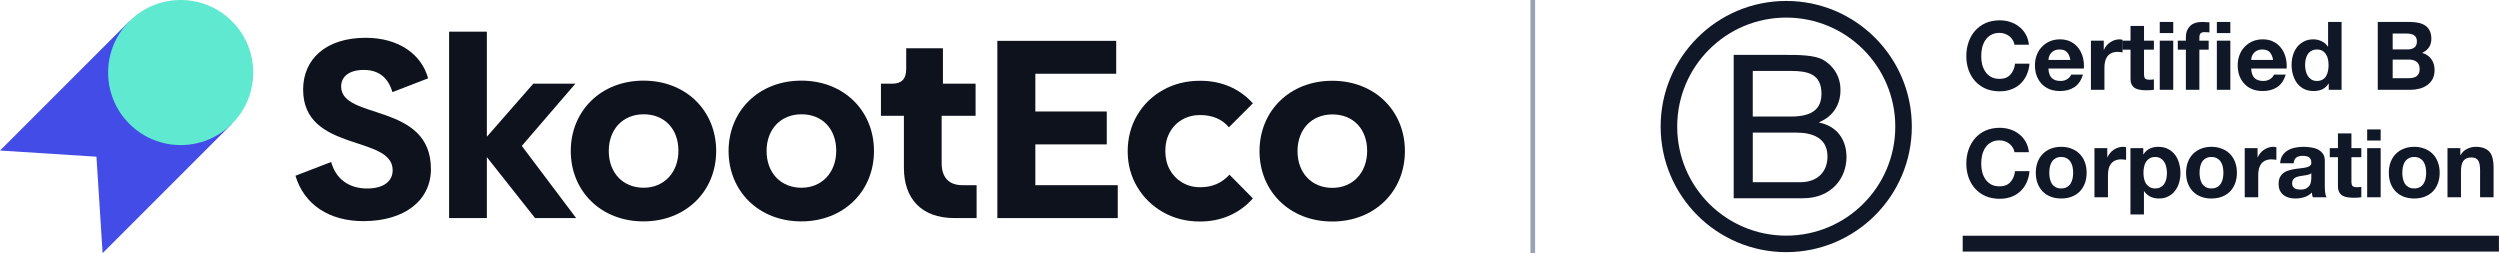
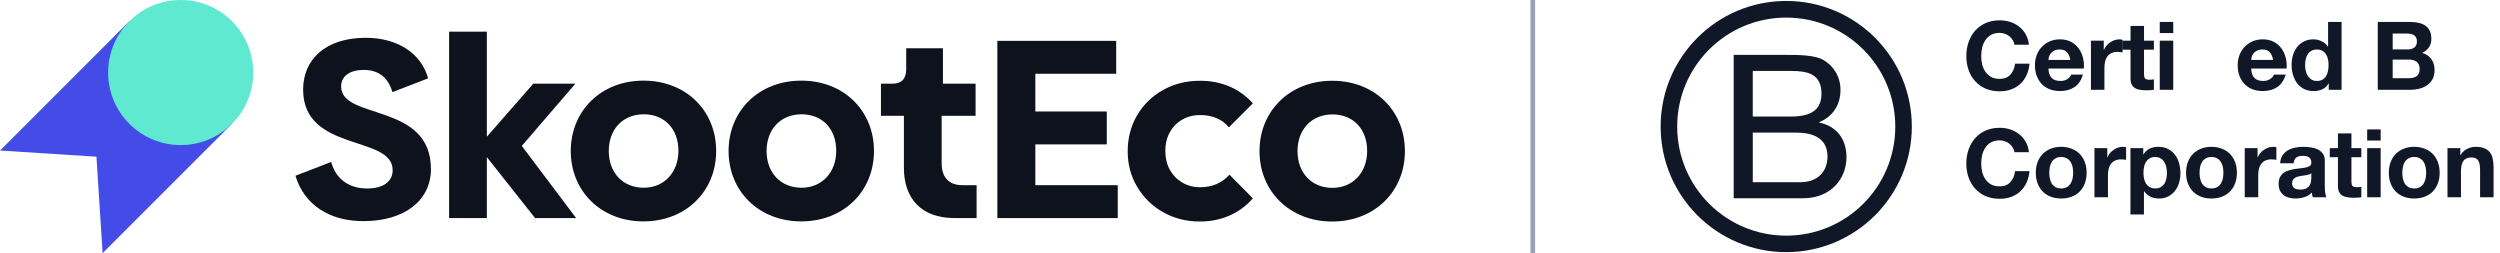
<svg xmlns="http://www.w3.org/2000/svg" width="2141" height="217" viewBox="0 0 2141 217" fill="none">
  <path d="M1140.91 189.71C1104.42 189.71 1078.64 163.722 1078.64 129.437C1078.64 95.152 1104.42 69.164 1140.91 69.164C1177.39 69.164 1203.17 94.936 1203.17 129.437C1203.17 163.939 1177.18 189.71 1140.91 189.71ZM1141.12 160.879C1158.6 160.879 1170.84 147.777 1170.84 129.213C1170.84 110.649 1159.04 97.987 1141.12 97.987C1123.21 97.987 1111.19 110.873 1111.19 129.437C1111.19 148.001 1123.21 160.887 1141.12 160.887V160.879Z" fill="#0D121C" />
  <path d="M886.668 158.589H957.234V186.764H854.117V34.984H955.92V63.158H886.668V95.481H947.836V123.656H886.668V158.597V158.589Z" fill="#0D121C" />
  <path d="M817.353 186.755C788.735 186.755 774.098 169.721 774.098 143.733V99.181H754.438V71.663H764.268C772.136 71.663 776.069 67.514 776.069 59.218V41.31H807.531V71.663H835.491V99.181H806.433V139.8C806.433 152.03 812.77 158.581 824.131 158.581H836.364V186.755H817.353Z" fill="#0D121C" />
  <path d="M686.212 189.599C649.728 189.599 623.954 163.611 623.954 129.326C623.954 95.041 649.736 69.053 686.212 69.053C722.689 69.053 748.478 94.825 748.478 129.326C748.478 163.827 722.481 189.599 686.212 189.599ZM686.437 160.768C703.918 160.768 716.151 147.665 716.151 129.101C716.151 110.537 704.35 97.876 686.437 97.876C668.523 97.876 656.505 110.762 656.505 129.326C656.505 147.89 668.523 160.776 686.437 160.776V160.768Z" fill="#0D121C" />
  <path d="M551.065 189.599C514.58 189.599 488.807 163.611 488.807 129.326C488.807 95.041 514.588 69.053 551.065 69.053C587.542 69.053 613.331 94.825 613.331 129.326C613.331 163.827 587.333 189.599 551.065 189.599ZM551.281 160.768C568.755 160.768 580.996 147.665 580.996 129.101C580.996 110.537 569.195 97.876 551.281 97.876C533.367 97.876 521.35 110.762 521.35 129.326C521.35 147.89 533.367 160.776 551.281 160.776V160.768Z" fill="#0D121C" />
  <path d="M493.406 186.755H458.235L416.944 134.563V186.755H384.609V27.119H416.944V117.096L456.705 71.671H492.749L446.875 124.953L493.406 186.755Z" fill="#0D121C" />
  <path d="M1027.59 189.71C1015.97 189.71 1005.46 187.044 996.075 181.718C986.677 176.392 979.275 169.144 973.867 159.998C968.451 150.852 965.751 140.706 965.751 129.566C965.751 118.426 968.459 107.806 973.867 98.652C979.275 89.506 986.677 82.299 996.075 77.045C1005.46 71.791 1016.05 69.164 1027.83 69.164C1036.9 69.164 1045.27 70.798 1052.9 74.058C1060.54 77.325 1067.23 82.138 1072.96 88.497L1052.43 109.023C1049.56 105.524 1046.02 102.897 1041.8 101.143C1037.58 99.397 1032.93 98.516 1027.83 98.516C1022.1 98.516 1016.97 99.829 1012.43 102.456C1007.89 105.083 1004.34 108.703 1001.8 113.316C999.255 117.937 997.982 123.263 997.982 129.309C997.982 135.356 999.255 140.69 1001.8 145.303C1004.35 149.923 1007.89 153.575 1012.43 156.282C1016.96 158.989 1022.1 160.343 1027.83 160.343C1033.09 160.343 1037.77 159.43 1041.92 157.596C1046.06 155.77 1049.72 153.103 1052.91 149.603L1072.97 169.889C1067.39 176.256 1060.75 181.149 1053.03 184.569C1045.31 187.989 1036.83 189.702 1027.6 189.702L1027.59 189.71Z" fill="#0D121C" />
  <path d="M311.143 189.374C282.085 189.374 260.462 175.399 253.035 150.5L283.623 138.711C287.557 153.343 298.917 161.424 314.428 161.424C328.192 161.424 336.275 155.53 336.275 145.703C336.275 115.35 259.597 130.631 259.597 76.693C259.597 50.705 279.041 32.365 313.122 32.365C341.306 32.365 360.967 46.34 366.647 67.09L336.059 78.879C332.341 65.993 323.825 59.883 311.592 59.883C298.701 59.883 292.148 65.777 292.148 74.074C292.148 103.121 369.05 87.392 369.05 144.83C369.05 171.251 346.987 189.382 311.159 189.382L311.143 189.374Z" fill="#0D121C" />
  <path d="M198.643 106.023L110.77 18.163L0 128.917L82.593 134.204L87.881 216.785L198.651 106.031L198.643 106.023Z" fill="#444CE7" />
  <path d="M198.668 18.195C222.936 42.459 222.936 81.791 198.668 106.055C174.401 130.319 135.063 130.319 110.795 106.055C86.528 81.791 86.528 42.459 110.795 18.195C135.063 -6.069 174.401 -6.069 198.668 18.195Z" fill="#5FE9D0" />
  <rect x="1310.67" y="-0.003" width="4" height="216.788" fill="#9AA3B2" />
  <path d="M1725.21 38.327H1737.58C1737.2 34.963 1736.27 31.979 1734.81 29.375C1733.34 26.77 1731.47 24.6 1729.19 22.864C1726.97 21.073 1724.42 19.717 1721.54 18.795C1718.72 17.872 1715.71 17.411 1712.51 17.411C1708.06 17.411 1704.05 18.198 1700.47 19.771C1696.94 21.345 1693.96 23.515 1691.51 26.282C1689.07 29.049 1687.2 32.304 1685.9 36.048C1684.6 39.737 1683.95 43.752 1683.95 48.093C1683.95 52.325 1684.6 56.285 1685.9 59.975C1687.2 63.61 1689.07 66.784 1691.51 69.496C1693.96 72.209 1696.94 74.352 1700.47 75.926C1704.05 77.445 1708.06 78.204 1712.51 78.204C1716.09 78.204 1719.37 77.662 1722.36 76.577C1725.34 75.492 1727.95 73.918 1730.17 71.856C1732.4 69.795 1734.19 67.299 1735.54 64.369C1736.9 61.44 1737.74 58.157 1738.07 54.522H1725.69C1725.21 58.428 1723.85 61.575 1721.63 63.962C1719.46 66.35 1716.42 67.543 1712.51 67.543C1709.64 67.543 1707.19 67.001 1705.19 65.915C1703.18 64.776 1701.55 63.284 1700.3 61.44C1699.06 59.595 1698.13 57.533 1697.54 55.254C1696.99 52.921 1696.72 50.534 1696.72 48.093C1696.72 45.543 1696.99 43.074 1697.54 40.687C1698.13 38.3 1699.06 36.184 1700.3 34.339C1701.55 32.44 1703.18 30.948 1705.19 29.863C1707.19 28.723 1709.64 28.154 1712.51 28.154C1714.08 28.154 1715.58 28.425 1716.99 28.968C1718.45 29.456 1719.75 30.161 1720.89 31.084C1722.03 32.006 1722.98 33.091 1723.74 34.339C1724.5 35.532 1724.99 36.862 1725.21 38.327Z" fill="#101828" />
  <path d="M1773.08 51.348H1754.28C1754.33 50.534 1754.49 49.612 1754.77 48.581C1755.09 47.55 1755.61 46.574 1756.31 45.651C1757.07 44.729 1758.05 43.969 1759.24 43.372C1760.49 42.721 1762.04 42.396 1763.88 42.396C1766.7 42.396 1768.79 43.155 1770.15 44.675C1771.56 46.194 1772.53 48.418 1773.08 51.348ZM1754.28 58.672H1784.63C1784.85 55.417 1784.58 52.297 1783.82 49.313C1783.06 46.329 1781.81 43.671 1780.08 41.338C1778.39 39.005 1776.22 37.16 1773.57 35.804C1770.91 34.393 1767.79 33.688 1764.21 33.688C1761.01 33.688 1758.08 34.258 1755.42 35.397C1752.81 36.536 1750.56 38.11 1748.66 40.117C1746.76 42.07 1745.3 44.403 1744.27 47.116C1743.24 49.829 1742.72 52.759 1742.72 55.905C1742.72 59.161 1743.21 62.145 1744.19 64.858C1745.22 67.57 1746.65 69.903 1748.5 71.856C1750.34 73.81 1752.6 75.329 1755.25 76.414C1757.91 77.445 1760.9 77.96 1764.21 77.96C1768.98 77.96 1773.05 76.875 1776.41 74.705C1779.78 72.535 1782.27 68.927 1783.9 63.881H1773.73C1773.35 65.183 1772.32 66.431 1770.64 67.625C1768.95 68.764 1766.95 69.334 1764.61 69.334C1761.36 69.334 1758.86 68.493 1757.13 66.811C1755.39 65.129 1754.44 62.416 1754.28 58.672Z" fill="#101828" />
  <path d="M1790.67 34.827V76.902H1802.23V57.94C1802.23 56.041 1802.42 54.278 1802.8 52.65C1803.18 51.022 1803.8 49.612 1804.67 48.418C1805.59 47.17 1806.79 46.194 1808.25 45.488C1809.72 44.783 1811.51 44.43 1813.62 44.43C1814.33 44.43 1815.06 44.485 1815.82 44.593C1816.58 44.647 1817.23 44.729 1817.77 44.837V34.095C1816.85 33.823 1816.01 33.688 1815.25 33.688C1813.79 33.688 1812.38 33.905 1811.02 34.339C1809.66 34.773 1808.39 35.397 1807.19 36.211C1806 36.97 1804.94 37.92 1804.02 39.059C1803.1 40.144 1802.37 41.338 1801.82 42.64H1801.66V34.827H1790.67Z" fill="#101828" />
  <path d="M1836.14 34.827V22.213H1824.58V34.827H1817.58V42.559H1824.58V67.38C1824.58 69.496 1824.94 71.206 1825.64 72.508C1826.35 73.81 1827.3 74.813 1828.49 75.519C1829.74 76.224 1831.15 76.685 1832.72 76.902C1834.35 77.174 1836.06 77.309 1837.85 77.309C1838.99 77.309 1840.16 77.282 1841.35 77.228C1842.54 77.174 1843.63 77.065 1844.6 76.902V67.95C1844.06 68.059 1843.49 68.14 1842.9 68.194C1842.3 68.249 1841.67 68.276 1841.02 68.276C1839.07 68.276 1837.77 67.95 1837.12 67.299C1836.47 66.648 1836.14 65.346 1836.14 63.393V42.559H1844.6V34.827H1836.14Z" fill="#101828" />
  <path d="M1861.17 28.317V18.795H1849.61V28.317H1861.17ZM1849.61 34.827V76.902H1861.17V34.827H1849.61Z" fill="#101828" />
-   <path d="M1871.98 42.559V76.902H1883.54V42.559H1891.51V34.827H1883.54V32.304C1883.54 30.568 1883.86 29.347 1884.51 28.642C1885.22 27.882 1886.36 27.503 1887.93 27.503C1889.4 27.503 1890.81 27.584 1892.16 27.747V19.12C1891.19 19.066 1890.18 19.012 1889.15 18.957C1888.12 18.849 1887.09 18.795 1886.06 18.795C1881.34 18.795 1877.81 19.988 1875.48 22.375C1873.15 24.763 1871.98 27.828 1871.98 31.572V34.827H1865.06V42.559H1871.98ZM1898.51 34.827V76.902H1910.07V34.827H1898.51ZM1910.07 28.317V18.795H1898.51V28.317H1910.07Z" fill="#101828" />
  <path d="M1946.72 51.348H1927.92C1927.97 50.534 1928.13 49.612 1928.4 48.581C1928.73 47.55 1929.25 46.574 1929.95 45.651C1930.71 44.729 1931.69 43.969 1932.88 43.372C1934.13 42.721 1935.67 42.396 1937.52 42.396C1940.34 42.396 1942.43 43.155 1943.79 44.675C1945.2 46.194 1946.17 48.418 1946.72 51.348ZM1927.92 58.672H1958.27C1958.49 55.417 1958.22 52.297 1957.46 49.313C1956.7 46.329 1955.45 43.671 1953.71 41.338C1952.03 39.005 1949.86 37.16 1947.2 35.804C1944.55 34.393 1941.43 33.688 1937.85 33.688C1934.64 33.688 1931.71 34.258 1929.06 35.397C1926.45 36.536 1924.2 38.11 1922.3 40.117C1920.4 42.07 1918.94 44.403 1917.91 47.116C1916.88 49.829 1916.36 52.759 1916.36 55.905C1916.36 59.161 1916.85 62.145 1917.82 64.858C1918.86 67.57 1920.29 69.903 1922.14 71.856C1923.98 73.81 1926.23 75.329 1928.89 76.414C1931.55 77.445 1934.54 77.96 1937.85 77.96C1942.62 77.96 1946.69 76.875 1950.05 74.705C1953.42 72.535 1955.91 68.927 1957.54 63.881H1947.37C1946.99 65.183 1945.96 66.431 1944.27 67.625C1942.59 68.764 1940.59 69.334 1938.25 69.334C1935 69.334 1932.5 68.493 1930.76 66.811C1929.03 65.129 1928.08 62.416 1927.92 58.672Z" fill="#101828" />
  <path d="M1994.18 55.743C1994.18 57.479 1994.02 59.161 1993.69 60.788C1993.37 62.416 1992.82 63.881 1992.06 65.183C1991.3 66.431 1990.27 67.435 1988.97 68.194C1987.72 68.954 1986.15 69.334 1984.25 69.334C1982.46 69.334 1980.91 68.954 1979.61 68.194C1978.36 67.38 1977.31 66.35 1976.44 65.102C1975.62 63.8 1975.03 62.335 1974.65 60.707C1974.27 59.079 1974.08 57.452 1974.08 55.824C1974.08 54.088 1974.24 52.433 1974.57 50.86C1974.95 49.232 1975.52 47.794 1976.28 46.546C1977.09 45.298 1978.15 44.295 1979.45 43.535C1980.75 42.776 1982.35 42.396 1984.25 42.396C1986.15 42.396 1987.72 42.776 1988.97 43.535C1990.22 44.295 1991.22 45.298 1991.98 46.546C1992.8 47.74 1993.37 49.151 1993.69 50.778C1994.02 52.352 1994.18 54.007 1994.18 55.743ZM1994.34 71.531V76.902H2005.33V18.795H1993.77V39.954H1993.61C1992.31 37.893 1990.52 36.346 1988.24 35.315C1986.01 34.23 1983.65 33.688 1981.16 33.688C1978.07 33.688 1975.35 34.312 1973.02 35.56C1970.69 36.753 1968.73 38.354 1967.16 40.361C1965.64 42.369 1964.48 44.702 1963.66 47.36C1962.9 49.964 1962.52 52.677 1962.52 55.498C1962.52 58.428 1962.9 61.25 1963.66 63.962C1964.48 66.675 1965.64 69.09 1967.16 71.206C1968.73 73.267 1970.71 74.922 1973.1 76.17C1975.49 77.364 1978.26 77.96 1981.4 77.96C1984.17 77.96 1986.64 77.472 1988.81 76.495C1991.03 75.465 1992.82 73.81 1994.18 71.531H1994.34Z" fill="#101828" />
  <path d="M2049.09 42.314V28.723H2061.05C2062.19 28.723 2063.27 28.832 2064.3 29.049C2065.39 29.212 2066.34 29.537 2067.15 30.026C2067.97 30.514 2068.62 31.192 2069.11 32.06C2069.59 32.928 2069.84 34.04 2069.84 35.397C2069.84 37.838 2069.11 39.602 2067.64 40.687C2066.18 41.772 2064.3 42.314 2062.03 42.314H2049.09ZM2036.31 18.795V76.902H2064.47C2067.07 76.902 2069.59 76.577 2072.04 75.926C2074.53 75.275 2076.73 74.271 2078.63 72.915C2080.58 71.558 2082.13 69.822 2083.27 67.706C2084.41 65.536 2084.98 62.986 2084.98 60.056C2084.98 56.421 2084.08 53.328 2082.29 50.778C2080.55 48.174 2077.89 46.356 2074.31 45.326C2076.92 44.078 2078.87 42.477 2080.17 40.524C2081.53 38.571 2082.21 36.129 2082.21 33.2C2082.21 30.487 2081.75 28.208 2080.82 26.363C2079.96 24.519 2078.71 23.054 2077.08 21.969C2075.45 20.829 2073.5 20.015 2071.22 19.527C2068.94 19.039 2066.42 18.795 2063.65 18.795H2036.31ZM2049.09 66.974V51.022H2063C2065.77 51.022 2067.99 51.673 2069.68 52.976C2071.36 54.224 2072.2 56.34 2072.2 59.324C2072.2 60.843 2071.93 62.09 2071.38 63.067C2070.9 64.044 2070.22 64.83 2069.35 65.427C2068.48 65.97 2067.48 66.377 2066.34 66.648C2065.2 66.865 2064.01 66.974 2062.76 66.974H2049.09Z" fill="#101828" />
  <path d="M1725.21 130.367H1737.58C1737.2 127.003 1736.27 124.019 1734.81 121.415C1733.34 118.811 1731.47 116.641 1729.19 114.904C1726.97 113.114 1724.42 111.758 1721.54 110.835C1718.72 109.913 1715.71 109.452 1712.51 109.452C1708.06 109.452 1704.05 110.238 1700.47 111.812C1696.94 113.385 1693.96 115.555 1691.51 118.322C1689.07 121.09 1687.2 124.345 1685.9 128.088C1684.6 131.778 1683.95 135.793 1683.95 140.133C1683.95 144.365 1684.6 148.326 1685.9 152.015C1687.2 155.65 1689.07 158.824 1691.51 161.537C1693.96 164.25 1696.94 166.393 1700.47 167.966C1704.05 169.485 1708.06 170.245 1712.51 170.245C1716.09 170.245 1719.37 169.702 1722.36 168.617C1725.34 167.532 1727.95 165.959 1730.17 163.897C1732.4 161.835 1734.19 159.34 1735.54 156.41C1736.9 153.48 1737.74 150.198 1738.07 146.562H1725.69C1725.21 150.469 1723.85 153.616 1721.63 156.003C1719.46 158.39 1716.42 159.584 1712.51 159.584C1709.64 159.584 1707.19 159.041 1705.19 157.956C1703.18 156.817 1701.55 155.325 1700.3 153.48C1699.06 151.635 1698.13 149.574 1697.54 147.295C1696.99 144.962 1696.72 142.575 1696.72 140.133C1696.72 137.583 1696.99 135.115 1697.54 132.727C1698.13 130.34 1699.06 128.224 1700.3 126.379C1701.55 124.48 1703.18 122.988 1705.19 121.903C1707.19 120.764 1709.64 120.194 1712.51 120.194C1714.08 120.194 1715.58 120.466 1716.99 121.008C1718.45 121.496 1719.75 122.202 1720.89 123.124C1722.03 124.046 1722.98 125.132 1723.74 126.379C1724.5 127.573 1724.99 128.902 1725.21 130.367Z" fill="#101828" />
  <path d="M1755.01 147.946C1755.01 146.264 1755.17 144.609 1755.5 142.982C1755.82 141.354 1756.37 139.916 1757.13 138.668C1757.94 137.42 1759 136.417 1760.3 135.657C1761.6 134.843 1763.23 134.436 1765.18 134.436C1767.14 134.436 1768.76 134.843 1770.07 135.657C1771.42 136.417 1772.48 137.42 1773.24 138.668C1774.05 139.916 1774.62 141.354 1774.95 142.982C1775.27 144.609 1775.44 146.264 1775.44 147.946C1775.44 149.628 1775.27 151.283 1774.95 152.91C1774.62 154.484 1774.05 155.922 1773.24 157.224C1772.48 158.472 1771.42 159.475 1770.07 160.235C1768.76 160.994 1767.14 161.374 1765.18 161.374C1763.23 161.374 1761.6 160.994 1760.3 160.235C1759 159.475 1757.94 158.472 1757.13 157.224C1756.37 155.922 1755.82 154.484 1755.5 152.91C1755.17 151.283 1755.01 149.628 1755.01 147.946ZM1743.45 147.946C1743.45 151.31 1743.97 154.348 1745 157.061C1746.03 159.774 1747.5 162.107 1749.39 164.06C1751.29 165.959 1753.57 167.424 1756.23 168.455C1758.89 169.485 1761.87 170.001 1765.18 170.001C1768.49 170.001 1771.48 169.485 1774.14 168.455C1776.85 167.424 1779.15 165.959 1781.05 164.06C1782.95 162.107 1784.42 159.774 1785.45 157.061C1786.48 154.348 1786.99 151.31 1786.99 147.946C1786.99 144.582 1786.48 141.544 1785.45 138.831C1784.42 136.064 1782.95 133.731 1781.05 131.832C1779.15 129.879 1776.85 128.387 1774.14 127.356C1771.48 126.271 1768.49 125.728 1765.18 125.728C1761.87 125.728 1758.89 126.271 1756.23 127.356C1753.57 128.387 1751.29 129.879 1749.39 131.832C1747.5 133.731 1746.03 136.064 1745 138.831C1743.97 141.544 1743.45 144.582 1743.45 147.946Z" fill="#101828" />
  <path d="M1793.69 126.868V168.943H1805.25V149.981C1805.25 148.082 1805.44 146.318 1805.82 144.691C1806.2 143.063 1806.82 141.652 1807.69 140.459C1808.61 139.211 1809.81 138.234 1811.27 137.529C1812.74 136.824 1814.53 136.471 1816.64 136.471C1817.35 136.471 1818.08 136.525 1818.84 136.634C1819.6 136.688 1820.25 136.769 1820.79 136.878V126.135C1819.87 125.864 1819.03 125.728 1818.27 125.728C1816.81 125.728 1815.4 125.945 1814.04 126.379C1812.68 126.813 1811.41 127.437 1810.21 128.251C1809.02 129.011 1807.96 129.96 1807.04 131.1C1806.12 132.185 1805.39 133.378 1804.84 134.681H1804.68V126.868H1793.69Z" fill="#101828" />
  <path d="M1845.75 161.374C1843.91 161.374 1842.33 160.994 1841.03 160.235C1839.73 159.475 1838.67 158.499 1837.86 157.305C1837.1 156.057 1836.53 154.619 1836.15 152.992C1835.82 151.364 1835.66 149.709 1835.66 148.027C1835.66 146.291 1835.82 144.609 1836.15 142.982C1836.47 141.354 1837.02 139.916 1837.78 138.668C1838.59 137.42 1839.62 136.417 1840.87 135.657C1842.17 134.843 1843.77 134.436 1845.67 134.436C1847.52 134.436 1849.06 134.843 1850.31 135.657C1851.61 136.417 1852.67 137.448 1853.48 138.75C1854.3 139.998 1854.87 141.435 1855.19 143.063C1855.57 144.691 1855.76 146.345 1855.76 148.027C1855.76 149.709 1855.6 151.364 1855.27 152.992C1854.95 154.619 1854.38 156.057 1853.57 157.305C1852.81 158.499 1851.77 159.475 1850.47 160.235C1849.22 160.994 1847.65 161.374 1845.75 161.374ZM1824.51 126.868V183.673H1836.07V163.734H1836.23C1837.64 165.796 1839.43 167.369 1841.6 168.455C1843.83 169.485 1846.24 170.001 1848.84 170.001C1851.94 170.001 1854.62 169.404 1856.9 168.21C1859.23 167.017 1861.16 165.416 1862.68 163.409C1864.25 161.401 1865.42 159.095 1866.18 156.491C1866.94 153.887 1867.32 151.174 1867.32 148.353C1867.32 145.369 1866.94 142.52 1866.18 139.808C1865.42 137.041 1864.25 134.626 1862.68 132.565C1861.11 130.503 1859.13 128.848 1856.74 127.6C1854.35 126.352 1851.5 125.728 1848.19 125.728C1845.59 125.728 1843.2 126.244 1841.03 127.275C1838.86 128.305 1837.07 129.96 1835.66 132.239H1835.5V126.868H1824.51Z" fill="#101828" />
  <path d="M1883.7 147.946C1883.7 146.264 1883.87 144.609 1884.19 142.982C1884.52 141.354 1885.06 139.916 1885.82 138.668C1886.63 137.42 1887.69 136.417 1888.99 135.657C1890.3 134.843 1891.92 134.436 1893.88 134.436C1895.83 134.436 1897.46 134.843 1898.76 135.657C1900.12 136.417 1901.17 137.42 1901.93 138.668C1902.75 139.916 1903.32 141.354 1903.64 142.982C1903.97 144.609 1904.13 146.264 1904.13 147.946C1904.13 149.628 1903.97 151.283 1903.64 152.91C1903.32 154.484 1902.75 155.922 1901.93 157.224C1901.17 158.472 1900.12 159.475 1898.76 160.235C1897.46 160.994 1895.83 161.374 1893.88 161.374C1891.92 161.374 1890.3 160.994 1888.99 160.235C1887.69 159.475 1886.63 158.472 1885.82 157.224C1885.06 155.922 1884.52 154.484 1884.19 152.91C1883.87 151.283 1883.7 149.628 1883.7 147.946ZM1872.15 147.946C1872.15 151.31 1872.66 154.348 1873.69 157.061C1874.72 159.774 1876.19 162.107 1878.09 164.06C1879.99 165.959 1882.27 167.424 1884.92 168.455C1887.58 169.485 1890.57 170.001 1893.88 170.001C1897.19 170.001 1900.17 169.485 1902.83 168.455C1905.54 167.424 1907.85 165.959 1909.75 164.06C1911.65 162.107 1913.11 159.774 1914.14 157.061C1915.17 154.348 1915.69 151.31 1915.69 147.946C1915.69 144.582 1915.17 141.544 1914.14 138.831C1913.11 136.064 1911.65 133.731 1909.75 131.832C1907.85 129.879 1905.54 128.387 1902.83 127.356C1900.17 126.271 1897.19 125.728 1893.88 125.728C1890.57 125.728 1887.58 126.271 1884.92 127.356C1882.27 128.387 1879.99 129.879 1878.09 131.832C1876.19 133.731 1874.72 136.064 1873.69 138.831C1872.66 141.544 1872.15 144.582 1872.15 147.946Z" fill="#101828" />
  <path d="M1922.39 126.868V168.943H1933.94V149.981C1933.94 148.082 1934.13 146.318 1934.51 144.691C1934.89 143.063 1935.52 141.652 1936.39 140.459C1937.31 139.211 1938.5 138.234 1939.97 137.529C1941.43 136.824 1943.22 136.471 1945.34 136.471C1946.04 136.471 1946.78 136.525 1947.53 136.634C1948.29 136.688 1948.95 136.769 1949.49 136.878V126.135C1948.57 125.864 1947.72 125.728 1946.97 125.728C1945.5 125.728 1944.09 125.945 1942.73 126.379C1941.38 126.813 1940.1 127.437 1938.91 128.251C1937.71 129.011 1936.66 129.96 1935.73 131.1C1934.81 132.185 1934.08 133.378 1933.54 134.681H1933.37V126.868H1922.39Z" fill="#101828" />
  <path d="M1952.72 139.808C1952.88 137.095 1953.56 134.843 1954.75 133.053C1955.94 131.262 1957.46 129.825 1959.31 128.74C1961.15 127.654 1963.22 126.895 1965.49 126.461C1967.83 125.972 1970.16 125.728 1972.49 125.728C1974.61 125.728 1976.75 125.891 1978.92 126.217C1981.09 126.488 1983.07 127.058 1984.86 127.926C1986.65 128.794 1988.12 130.015 1989.26 131.588C1990.4 133.107 1990.97 135.142 1990.97 137.692V159.584C1990.97 161.483 1991.08 163.3 1991.29 165.036C1991.51 166.773 1991.89 168.075 1992.43 168.943H1980.71C1980.5 168.292 1980.31 167.641 1980.14 166.99C1980.03 166.284 1979.95 165.579 1979.9 164.874C1978.05 166.773 1975.88 168.102 1973.39 168.861C1970.89 169.621 1968.34 170.001 1965.74 170.001C1963.73 170.001 1961.86 169.757 1960.12 169.268C1958.39 168.78 1956.87 168.021 1955.57 166.99C1954.26 165.959 1953.23 164.657 1952.47 163.083C1951.77 161.51 1951.41 159.638 1951.41 157.468C1951.41 155.081 1951.82 153.127 1952.64 151.608C1953.5 150.035 1954.59 148.787 1955.89 147.865C1957.25 146.942 1958.77 146.264 1960.45 145.83C1962.18 145.342 1963.92 144.962 1965.66 144.691C1967.39 144.419 1969.1 144.202 1970.78 144.04C1972.47 143.877 1973.96 143.633 1975.26 143.307C1976.56 142.982 1977.59 142.52 1978.35 141.924C1979.11 141.273 1979.46 140.35 1979.41 139.157C1979.41 137.909 1979.19 136.932 1978.76 136.227C1978.38 135.467 1977.84 134.898 1977.13 134.518C1976.48 134.084 1975.69 133.812 1974.77 133.704C1973.9 133.541 1972.95 133.46 1971.92 133.46C1969.64 133.46 1967.85 133.948 1966.55 134.925C1965.25 135.901 1964.49 137.529 1964.27 139.808H1952.72ZM1979.41 148.353C1978.92 148.787 1978.3 149.14 1977.54 149.411C1976.83 149.628 1976.05 149.818 1975.18 149.981C1974.36 150.143 1973.5 150.279 1972.57 150.387C1971.65 150.496 1970.73 150.632 1969.81 150.794C1968.94 150.957 1968.07 151.174 1967.2 151.445C1966.39 151.717 1965.66 152.097 1965.01 152.585C1964.41 153.019 1963.92 153.589 1963.54 154.294C1963.16 154.999 1962.97 155.894 1962.97 156.98C1962.97 158.01 1963.16 158.878 1963.54 159.584C1963.92 160.289 1964.44 160.859 1965.09 161.293C1965.74 161.673 1966.5 161.944 1967.37 162.107C1968.23 162.269 1969.13 162.351 1970.05 162.351C1972.33 162.351 1974.09 161.971 1975.34 161.211C1976.59 160.452 1977.51 159.557 1978.11 158.526C1978.71 157.441 1979.06 156.356 1979.17 155.27C1979.33 154.185 1979.41 153.317 1979.41 152.666V148.353Z" fill="#101828" />
  <path d="M2013.77 126.868V114.253H2002.22V126.868H1995.22V134.599H2002.22V159.421C2002.22 161.537 2002.57 163.246 2003.27 164.548C2003.98 165.85 2004.93 166.854 2006.12 167.559C2007.37 168.265 2008.78 168.726 2010.35 168.943C2011.98 169.214 2013.69 169.35 2015.48 169.35C2016.62 169.35 2017.79 169.323 2018.98 169.268C2020.17 169.214 2021.26 169.106 2022.24 168.943V159.991C2021.69 160.099 2021.12 160.181 2020.53 160.235C2019.93 160.289 2019.31 160.316 2018.65 160.316C2016.7 160.316 2015.4 159.991 2014.75 159.34C2014.1 158.689 2013.77 157.386 2013.77 155.433V134.599H2022.24V126.868H2013.77Z" fill="#101828" />
  <path d="M2038.8 120.357V110.835H2027.25V120.357H2038.8ZM2027.25 126.868V168.943H2038.8V126.868H2027.25Z" fill="#101828" />
  <path d="M2057.34 147.946C2057.34 146.264 2057.51 144.609 2057.83 142.982C2058.16 141.354 2058.7 139.916 2059.46 138.668C2060.27 137.42 2061.33 136.417 2062.63 135.657C2063.93 134.843 2065.56 134.436 2067.52 134.436C2069.47 134.436 2071.1 134.843 2072.4 135.657C2073.75 136.417 2074.81 137.42 2075.57 138.668C2076.39 139.916 2076.96 141.354 2077.28 142.982C2077.61 144.609 2077.77 146.264 2077.77 147.946C2077.77 149.628 2077.61 151.283 2077.28 152.91C2076.96 154.484 2076.39 155.922 2075.57 157.224C2074.81 158.472 2073.75 159.475 2072.4 160.235C2071.1 160.994 2069.47 161.374 2067.52 161.374C2065.56 161.374 2063.93 160.994 2062.63 160.235C2061.33 159.475 2060.27 158.472 2059.46 157.224C2058.7 155.922 2058.16 154.484 2057.83 152.91C2057.51 151.283 2057.34 149.628 2057.34 147.946ZM2045.79 147.946C2045.79 151.31 2046.3 154.348 2047.33 157.061C2048.36 159.774 2049.83 162.107 2051.73 164.06C2053.63 165.959 2055.9 167.424 2058.56 168.455C2061.22 169.485 2064.21 170.001 2067.52 170.001C2070.82 170.001 2073.81 169.485 2076.47 168.455C2079.18 167.424 2081.49 165.959 2083.39 164.06C2085.28 162.107 2086.75 159.774 2087.78 157.061C2088.81 154.348 2089.33 151.31 2089.33 147.946C2089.33 144.582 2088.81 141.544 2087.78 138.831C2086.75 136.064 2085.28 133.731 2083.39 131.832C2081.49 129.879 2079.18 128.387 2076.47 127.356C2073.81 126.271 2070.82 125.728 2067.52 125.728C2064.21 125.728 2061.22 126.271 2058.56 127.356C2055.9 128.387 2053.63 129.879 2051.73 131.832C2049.83 133.731 2048.36 136.064 2047.33 138.831C2046.3 141.544 2045.79 144.582 2045.79 147.946Z" fill="#101828" />
  <path d="M2096.03 126.868V168.943H2107.58V146.888C2107.58 142.602 2108.29 139.536 2109.7 137.692C2111.11 135.793 2113.39 134.843 2116.53 134.843C2119.3 134.843 2121.23 135.711 2122.31 137.448C2123.4 139.129 2123.94 141.707 2123.94 145.179V168.943H2135.5V143.063C2135.5 140.459 2135.25 138.099 2134.76 135.983C2134.33 133.812 2133.54 131.995 2132.4 130.53C2131.27 129.011 2129.69 127.844 2127.68 127.03C2125.73 126.162 2123.21 125.728 2120.12 125.728C2117.67 125.728 2115.29 126.298 2112.95 127.437C2110.62 128.522 2108.72 130.286 2107.26 132.727H2107.01V126.868H2096.03Z" fill="#101828" />
-   <path d="M2140.09 201.884H1680.86V215.448H2140.09V201.884Z" fill="#101828" />
  <path d="M1484.73 47.007H1529.26C1540.09 47.007 1554.38 47.007 1561.75 51.486C1569.84 56.3 1576.19 65.058 1576.19 77.114C1576.19 90.174 1569.33 99.979 1557.96 104.614V104.971C1573.1 108.069 1581.34 119.412 1581.34 134.544C1581.34 152.595 1568.44 169.799 1544.04 169.799H1484.73V47.007ZM1501.07 99.801H1533.76C1552.33 99.801 1559.9 93.093 1559.9 80.19C1559.9 63.164 1547.87 60.757 1533.76 60.757H1501.07V99.778V99.801ZM1501.07 156.027H1542.01C1556.09 156.027 1565.05 147.425 1565.05 134.031C1565.05 118.03 1552.15 113.573 1538.4 113.573H1501.09V156.049L1501.07 156.027Z" fill="#101828" />
  <path d="M1623.12 108.426C1623.12 159.994 1581.31 201.801 1529.72 201.801C1478.13 201.801 1436.35 160.016 1436.35 108.426C1436.35 56.835 1478.15 15.072 1529.72 15.072C1581.29 15.072 1623.12 56.88 1623.12 108.448V108.426ZM1529.72 0.81C1470.33 0.81 1422.17 48.968 1422.17 108.381C1422.17 167.794 1470.33 215.93 1529.72 215.93C1589.11 215.93 1637.29 167.771 1637.29 108.381C1637.29 48.99 1589.13 0.81 1529.72 0.81Z" fill="#101828" />
</svg>